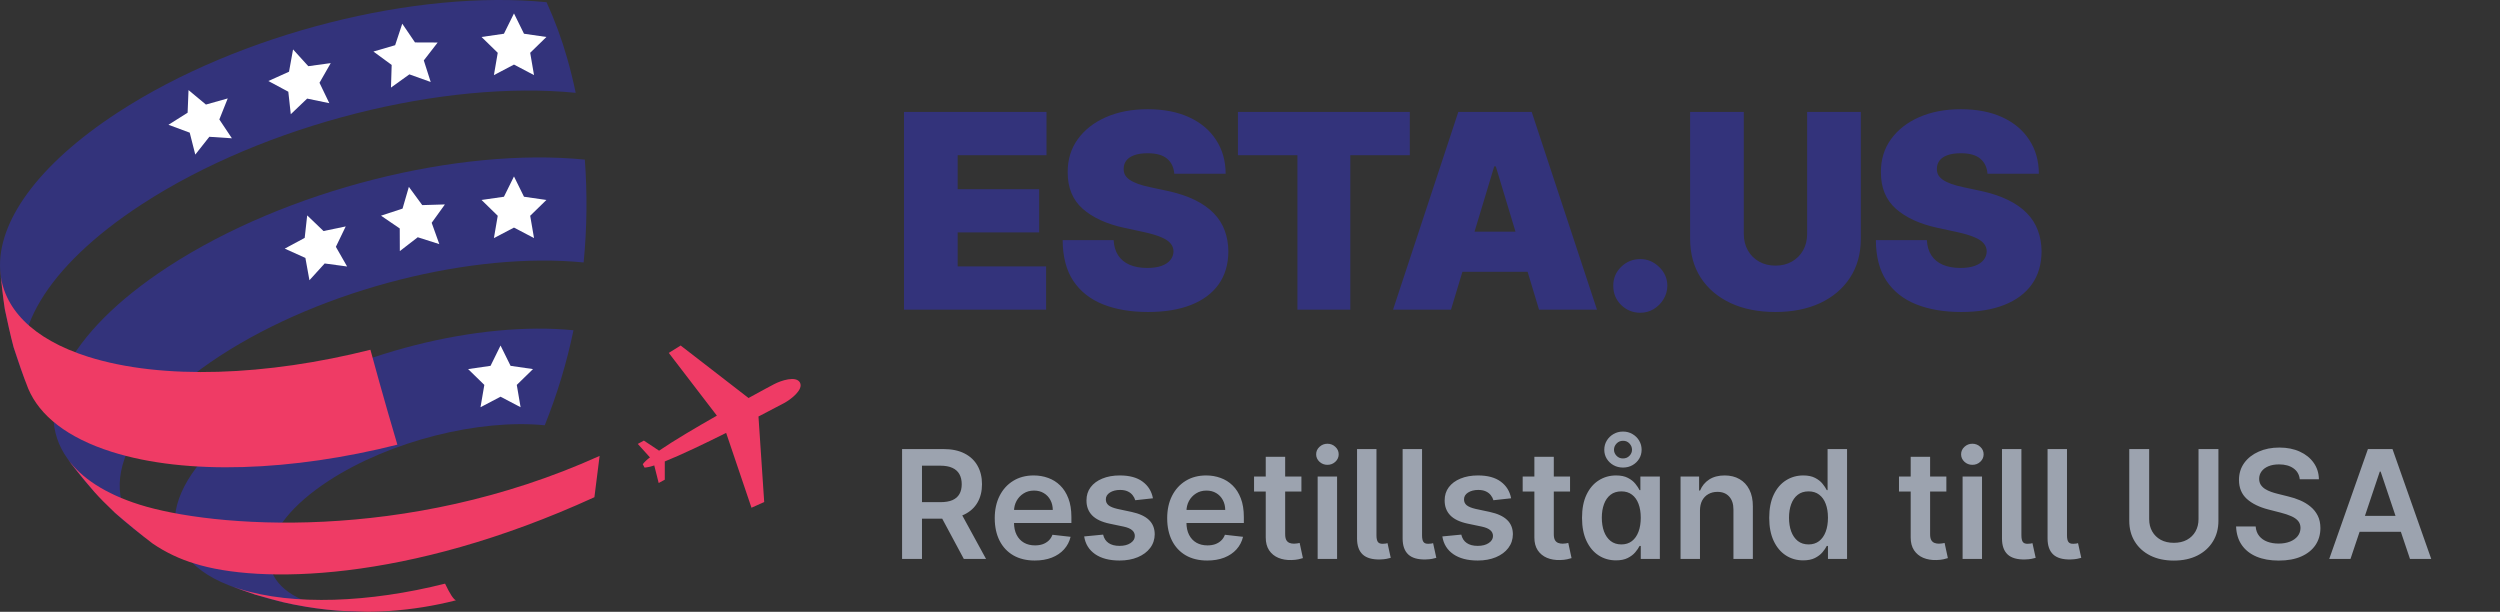
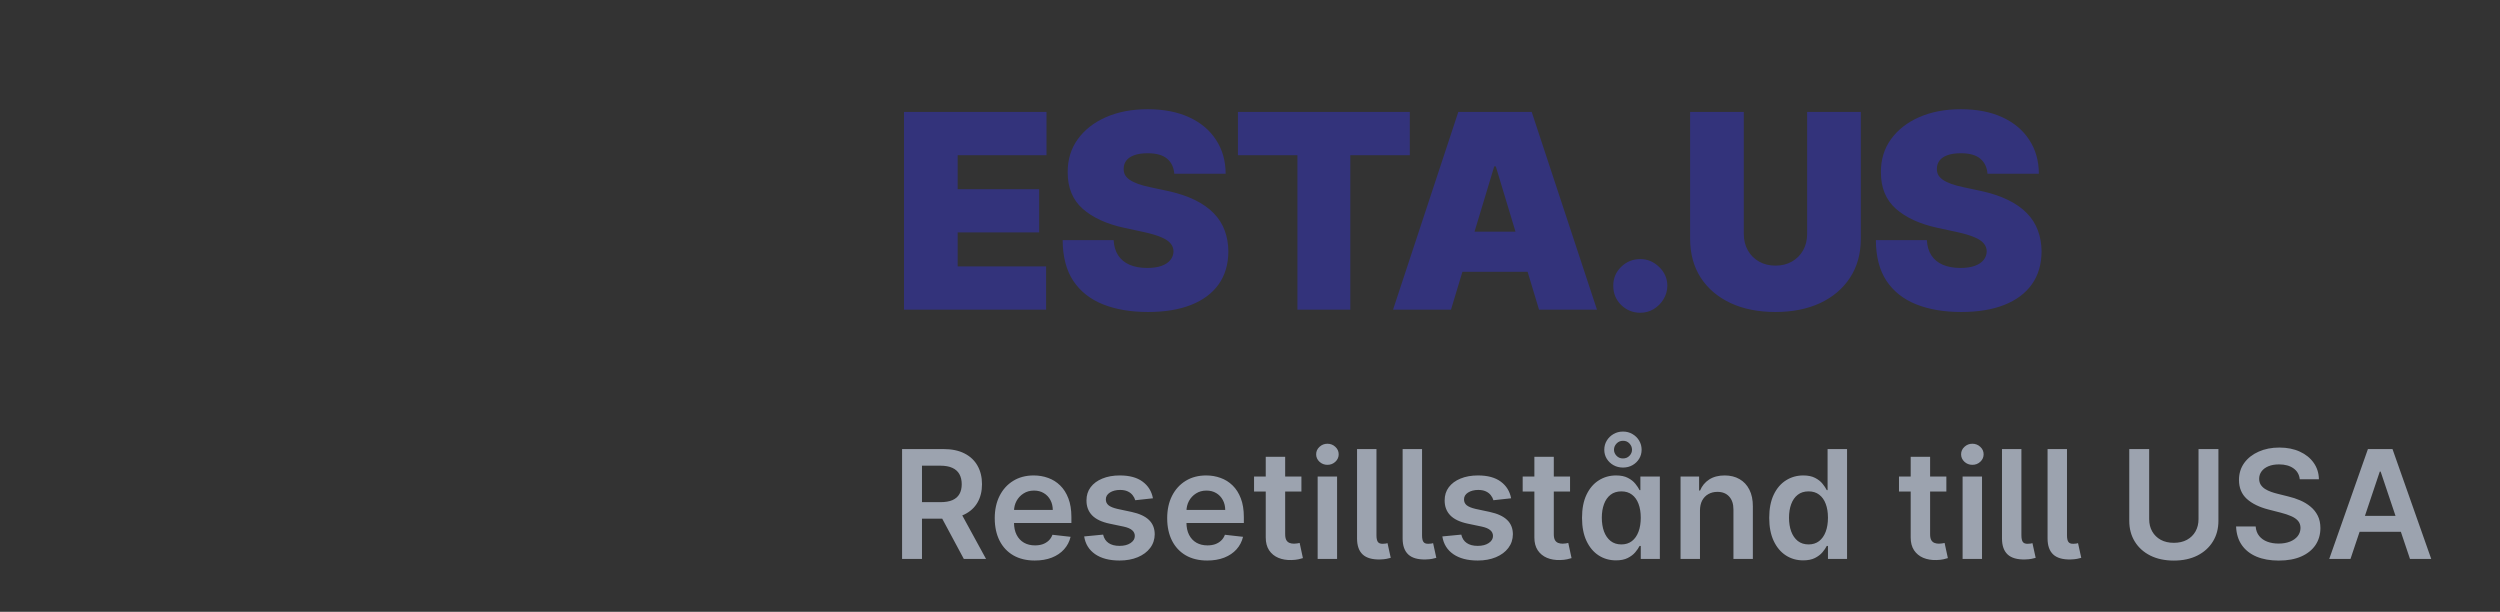
<svg xmlns="http://www.w3.org/2000/svg" width="331" height="81" viewBox="0 0 331 81" fill="none">
  <rect x="0" y="0" width="331" height="81" fill="#333333" stroke="none" />
  <path d="M119.688 41V14.818H138.557V20.546H126.795V25.046H137.585V30.773H126.795V35.273H138.506V41H119.688ZM155.476 23C155.407 22.148 155.088 21.483 154.517 21.006C153.954 20.528 153.098 20.29 151.947 20.29C151.214 20.29 150.613 20.379 150.145 20.558C149.684 20.729 149.344 20.963 149.122 21.261C148.9 21.56 148.785 21.901 148.777 22.284C148.76 22.599 148.815 22.885 148.943 23.141C149.079 23.388 149.292 23.614 149.582 23.818C149.872 24.014 150.243 24.193 150.694 24.355C151.146 24.517 151.683 24.662 152.305 24.79L154.453 25.25C155.902 25.557 157.142 25.962 158.173 26.465C159.204 26.967 160.048 27.56 160.704 28.241C161.361 28.915 161.842 29.673 162.149 30.517C162.464 31.361 162.626 32.281 162.635 33.278C162.626 35 162.196 36.457 161.344 37.651C160.491 38.844 159.273 39.751 157.687 40.374C156.111 40.996 154.214 41.307 151.998 41.307C149.723 41.307 147.737 40.97 146.041 40.297C144.354 39.624 143.041 38.588 142.104 37.19C141.175 35.784 140.706 33.986 140.697 31.796H147.447C147.49 32.597 147.69 33.27 148.048 33.815C148.406 34.361 148.909 34.774 149.557 35.055C150.213 35.337 150.993 35.477 151.896 35.477C152.655 35.477 153.29 35.383 153.801 35.196C154.312 35.008 154.7 34.749 154.964 34.416C155.229 34.084 155.365 33.705 155.373 33.278C155.365 32.878 155.233 32.528 154.977 32.23C154.73 31.923 154.321 31.651 153.75 31.412C153.179 31.165 152.407 30.935 151.436 30.722L148.828 30.159C146.51 29.656 144.682 28.817 143.344 27.641C142.014 26.456 141.354 24.841 141.362 22.796C141.354 21.134 141.797 19.68 142.692 18.436C143.595 17.183 144.844 16.207 146.437 15.508C148.04 14.81 149.876 14.46 151.947 14.46C154.061 14.46 155.889 14.814 157.432 15.521C158.974 16.229 160.163 17.226 160.998 18.513C161.842 19.791 162.268 21.287 162.277 23H155.476ZM163.903 20.546V14.818H186.658V20.546H178.783V41H171.778V20.546H163.903ZM192.11 41H184.439L193.081 14.818H202.797L211.439 41H203.769L198.042 22.028H197.837L192.11 41ZM190.678 30.671H205.099V35.989H190.678V30.671ZM217.179 41.409C216.19 41.409 215.342 41.064 214.635 40.374C213.936 39.675 213.591 38.827 213.599 37.83C213.591 36.858 213.936 36.027 214.635 35.337C215.342 34.646 216.19 34.301 217.179 34.301C218.116 34.301 218.943 34.646 219.659 35.337C220.383 36.027 220.75 36.858 220.758 37.83C220.75 38.494 220.575 39.099 220.234 39.645C219.902 40.182 219.467 40.612 218.93 40.936C218.393 41.251 217.809 41.409 217.179 41.409ZM239.265 14.818H246.373V31.591C246.373 33.585 245.896 35.311 244.942 36.769C243.996 38.217 242.675 39.338 240.978 40.131C239.282 40.915 237.314 41.307 235.072 41.307C232.814 41.307 230.836 40.915 229.14 40.131C227.444 39.338 226.123 38.217 225.177 36.769C224.24 35.311 223.771 33.585 223.771 31.591V14.818H230.879V30.977C230.879 31.787 231.058 32.511 231.416 33.151C231.774 33.781 232.268 34.276 232.899 34.633C233.538 34.992 234.263 35.17 235.072 35.17C235.89 35.17 236.615 34.992 237.246 34.633C237.876 34.276 238.371 33.781 238.728 33.151C239.086 32.511 239.265 31.787 239.265 30.977V14.818ZM263.145 23C263.077 22.148 262.757 21.483 262.186 21.006C261.624 20.528 260.767 20.29 259.617 20.29C258.884 20.29 258.283 20.379 257.814 20.558C257.354 20.729 257.013 20.963 256.791 21.261C256.57 21.56 256.455 21.901 256.446 22.284C256.429 22.599 256.485 22.885 256.613 23.141C256.749 23.388 256.962 23.614 257.252 23.818C257.541 24.014 257.912 24.193 258.364 24.355C258.816 24.517 259.353 24.662 259.975 24.79L262.122 25.25C263.571 25.557 264.811 25.962 265.843 26.465C266.874 26.967 267.718 27.56 268.374 28.241C269.03 28.915 269.512 29.673 269.818 30.517C270.134 31.361 270.296 32.281 270.304 33.278C270.296 35 269.865 36.457 269.013 37.651C268.161 38.844 266.942 39.751 265.357 40.374C263.78 40.996 261.884 41.307 259.668 41.307C257.392 41.307 255.407 40.97 253.711 40.297C252.023 39.624 250.711 38.588 249.773 37.19C248.844 35.784 248.375 33.986 248.367 31.796H255.117C255.159 32.597 255.36 33.27 255.718 33.815C256.076 34.361 256.578 34.774 257.226 35.055C257.882 35.337 258.662 35.477 259.566 35.477C260.324 35.477 260.959 35.383 261.47 35.196C261.982 35.008 262.37 34.749 262.634 34.416C262.898 34.084 263.034 33.705 263.043 33.278C263.034 32.878 262.902 32.528 262.647 32.23C262.399 31.923 261.99 31.651 261.419 31.412C260.848 31.165 260.077 30.935 259.105 30.722L256.497 30.159C254.179 29.656 252.351 28.817 251.013 27.641C249.684 26.456 249.023 24.841 249.032 22.796C249.023 21.134 249.466 19.68 250.361 18.436C251.265 17.183 252.513 16.207 254.107 15.508C255.709 14.81 257.546 14.46 259.617 14.46C261.73 14.46 263.559 14.814 265.101 15.521C266.644 16.229 267.833 17.226 268.668 18.513C269.512 19.791 269.938 21.287 269.946 23H263.145Z" fill="#33337B" />
  <path d="M119.435 74V59.455H124.889C126.007 59.455 126.944 59.649 127.702 60.037C128.464 60.425 129.039 60.97 129.428 61.67C129.821 62.367 130.017 63.178 130.017 64.106C130.017 65.039 129.818 65.849 129.42 66.535C129.027 67.217 128.447 67.745 127.68 68.119C126.913 68.489 125.971 68.673 124.854 68.673H120.969V66.486H124.499C125.152 66.486 125.687 66.396 126.104 66.216C126.52 66.031 126.828 65.764 127.027 65.413C127.231 65.058 127.332 64.623 127.332 64.106C127.332 63.59 127.231 63.15 127.027 62.785C126.823 62.416 126.513 62.137 126.097 61.947C125.68 61.753 125.143 61.656 124.484 61.656H122.07V74H119.435ZM126.949 67.409L130.55 74H127.609L124.072 67.409H126.949ZM137.002 74.213C135.908 74.213 134.964 73.986 134.168 73.531C133.378 73.072 132.769 72.423 132.343 71.585C131.917 70.742 131.704 69.751 131.704 68.609C131.704 67.487 131.917 66.502 132.343 65.655C132.774 64.803 133.375 64.14 134.147 63.666C134.919 63.188 135.826 62.949 136.867 62.949C137.54 62.949 138.174 63.058 138.771 63.276C139.372 63.489 139.902 63.82 140.362 64.27C140.826 64.72 141.19 65.293 141.455 65.989C141.72 66.68 141.853 67.504 141.853 68.46V69.249H132.911V67.516H139.388C139.384 67.023 139.277 66.585 139.069 66.202C138.861 65.813 138.569 65.508 138.195 65.285C137.826 65.063 137.395 64.952 136.903 64.952C136.377 64.952 135.915 65.079 135.518 65.335C135.12 65.586 134.81 65.918 134.587 66.329C134.37 66.737 134.258 67.184 134.254 67.672V69.185C134.254 69.819 134.37 70.364 134.602 70.818C134.834 71.268 135.158 71.614 135.575 71.855C135.991 72.092 136.479 72.21 137.038 72.21C137.412 72.21 137.75 72.158 138.053 72.054C138.356 71.945 138.619 71.787 138.842 71.578C139.064 71.37 139.232 71.112 139.346 70.804L141.746 71.074C141.595 71.708 141.306 72.262 140.88 72.736C140.459 73.204 139.919 73.569 139.261 73.829C138.603 74.085 137.85 74.213 137.002 74.213ZM152.65 65.974L150.306 66.23C150.24 65.993 150.124 65.771 149.958 65.562C149.797 65.354 149.58 65.186 149.305 65.058C149.03 64.93 148.694 64.867 148.297 64.867C147.761 64.867 147.312 64.983 146.947 65.215C146.587 65.447 146.41 65.747 146.414 66.117C146.41 66.434 146.526 66.692 146.762 66.891C147.004 67.09 147.402 67.253 147.956 67.381L149.816 67.778C150.849 68.001 151.616 68.354 152.118 68.837C152.624 69.32 152.88 69.952 152.885 70.733C152.88 71.419 152.679 72.026 152.281 72.551C151.888 73.072 151.341 73.479 150.64 73.773C149.94 74.066 149.135 74.213 148.225 74.213C146.89 74.213 145.815 73.934 145.001 73.375C144.187 72.812 143.701 72.028 143.545 71.024L146.052 70.783C146.166 71.275 146.407 71.647 146.777 71.898C147.146 72.149 147.627 72.274 148.218 72.274C148.829 72.274 149.319 72.149 149.689 71.898C150.063 71.647 150.25 71.337 150.25 70.967C150.25 70.655 150.129 70.397 149.887 70.193C149.651 69.99 149.281 69.833 148.779 69.724L146.919 69.334C145.872 69.116 145.098 68.749 144.596 68.233C144.094 67.712 143.846 67.054 143.85 66.258C143.846 65.586 144.028 65.004 144.397 64.511C144.771 64.014 145.29 63.631 145.953 63.361C146.62 63.086 147.39 62.949 148.261 62.949C149.539 62.949 150.546 63.221 151.279 63.766C152.018 64.31 152.475 65.046 152.65 65.974ZM159.834 74.213C158.74 74.213 157.796 73.986 157 73.531C156.21 73.072 155.601 72.423 155.175 71.585C154.749 70.742 154.536 69.751 154.536 68.609C154.536 67.487 154.749 66.502 155.175 65.655C155.606 64.803 156.207 64.14 156.979 63.666C157.751 63.188 158.658 62.949 159.699 62.949C160.372 62.949 161.006 63.058 161.603 63.276C162.204 63.489 162.734 63.82 163.194 64.27C163.658 64.72 164.022 65.293 164.287 65.989C164.552 66.68 164.685 67.504 164.685 68.46V69.249H155.743V67.516H162.221C162.216 67.023 162.109 66.585 161.901 66.202C161.693 65.813 161.401 65.508 161.027 65.285C160.658 65.063 160.227 64.952 159.735 64.952C159.209 64.952 158.748 65.079 158.35 65.335C157.952 65.586 157.642 65.918 157.419 66.329C157.202 66.737 157.09 67.184 157.086 67.672V69.185C157.086 69.819 157.202 70.364 157.434 70.818C157.666 71.268 157.99 71.614 158.407 71.855C158.823 72.092 159.311 72.21 159.87 72.21C160.244 72.21 160.582 72.158 160.885 72.054C161.188 71.945 161.451 71.787 161.674 71.578C161.896 71.37 162.064 71.112 162.178 70.804L164.578 71.074C164.427 71.708 164.138 72.262 163.712 72.736C163.291 73.204 162.751 73.569 162.093 73.829C161.435 74.085 160.682 74.213 159.834 74.213ZM172.308 63.091V65.079H166.036V63.091H172.308ZM167.585 60.477H170.156V70.719C170.156 71.064 170.208 71.329 170.312 71.514C170.421 71.694 170.563 71.817 170.738 71.883C170.913 71.95 171.107 71.983 171.32 71.983C171.481 71.983 171.628 71.971 171.761 71.947C171.898 71.924 172.002 71.903 172.073 71.883L172.506 73.894C172.369 73.941 172.173 73.993 171.917 74.05C171.666 74.106 171.358 74.14 170.994 74.149C170.35 74.168 169.77 74.071 169.254 73.858C168.737 73.64 168.328 73.304 168.025 72.849C167.727 72.395 167.58 71.827 167.585 71.145V60.477ZM174.458 74V63.091H177.029V74H174.458ZM175.75 61.543C175.343 61.543 174.993 61.408 174.699 61.138C174.406 60.863 174.259 60.534 174.259 60.151C174.259 59.762 174.406 59.433 174.699 59.163C174.993 58.889 175.343 58.751 175.75 58.751C176.162 58.751 176.513 58.889 176.801 59.163C177.095 59.433 177.242 59.762 177.242 60.151C177.242 60.534 177.095 60.863 176.801 61.138C176.513 61.408 176.162 61.543 175.75 61.543ZM179.673 59.455H182.244V70.875C182.244 71.282 182.305 71.573 182.428 71.749C182.551 71.924 182.769 72.007 183.082 71.997C183.252 71.992 183.38 71.983 183.465 71.969C183.555 71.95 183.636 71.931 183.707 71.912L184.133 73.858C183.981 73.905 183.792 73.95 183.565 73.993C183.342 74.035 183.067 74.062 182.741 74.071C181.699 74.099 180.927 73.882 180.425 73.418C179.924 72.954 179.673 72.246 179.673 71.294V59.455ZM185.708 59.455H188.279V70.875C188.279 71.282 188.34 71.573 188.463 71.749C188.587 71.924 188.804 72.007 189.117 71.997C189.287 71.992 189.415 71.983 189.5 71.969C189.59 71.95 189.671 71.931 189.742 71.912L190.168 73.858C190.016 73.905 189.827 73.95 189.6 73.993C189.377 74.035 189.103 74.062 188.776 74.071C187.734 74.099 186.962 73.882 186.461 73.418C185.959 72.954 185.708 72.246 185.708 71.294V59.455ZM200.072 65.974L197.728 66.23C197.662 65.993 197.546 65.771 197.38 65.562C197.219 65.354 197.002 65.186 196.727 65.058C196.452 64.93 196.116 64.867 195.718 64.867C195.183 64.867 194.734 64.983 194.369 65.215C194.009 65.447 193.832 65.747 193.836 66.117C193.832 66.434 193.948 66.692 194.184 66.891C194.426 67.09 194.824 67.253 195.377 67.381L197.238 67.778C198.27 68.001 199.038 68.354 199.539 68.837C200.046 69.32 200.302 69.952 200.306 70.733C200.302 71.419 200.1 72.026 199.703 72.551C199.31 73.072 198.763 73.479 198.062 73.773C197.361 74.066 196.556 74.213 195.647 74.213C194.312 74.213 193.237 73.934 192.423 73.375C191.609 72.812 191.123 72.028 190.967 71.024L193.474 70.783C193.588 71.275 193.829 71.647 194.199 71.898C194.568 72.149 195.048 72.274 195.64 72.274C196.251 72.274 196.741 72.149 197.11 71.898C197.484 71.647 197.672 71.337 197.672 70.967C197.672 70.655 197.551 70.397 197.309 70.193C197.073 69.99 196.703 69.833 196.201 69.724L194.341 69.334C193.294 69.116 192.52 68.749 192.018 68.233C191.516 67.712 191.268 67.054 191.272 66.258C191.268 65.586 191.45 65.004 191.819 64.511C192.193 64.014 192.712 63.631 193.375 63.361C194.042 63.086 194.812 62.949 195.683 62.949C196.961 62.949 197.967 63.221 198.701 63.766C199.44 64.31 199.897 65.046 200.072 65.974ZM207.874 63.091V65.079H201.603V63.091H207.874ZM203.151 60.477H205.722V70.719C205.722 71.064 205.774 71.329 205.878 71.514C205.987 71.694 206.129 71.817 206.304 71.883C206.48 71.95 206.674 71.983 206.887 71.983C207.048 71.983 207.194 71.971 207.327 71.947C207.464 71.924 207.569 71.903 207.64 71.883L208.073 73.894C207.935 73.941 207.739 73.993 207.483 74.05C207.232 74.106 206.925 74.14 206.56 74.149C205.916 74.168 205.336 74.071 204.82 73.858C204.304 73.64 203.894 73.304 203.591 72.849C203.293 72.395 203.146 71.827 203.151 71.145V60.477ZM213.955 74.192C213.098 74.192 212.331 73.972 211.654 73.531C210.977 73.091 210.442 72.452 210.049 71.614C209.656 70.776 209.46 69.758 209.46 68.56C209.46 67.347 209.658 66.325 210.056 65.492C210.459 64.653 211.001 64.021 211.683 63.595C212.364 63.164 213.124 62.949 213.962 62.949C214.602 62.949 215.127 63.058 215.539 63.276C215.951 63.489 216.278 63.747 216.519 64.05C216.761 64.348 216.948 64.63 217.08 64.895H217.187V63.091H219.765V74H217.237V72.281H217.08C216.948 72.546 216.756 72.828 216.505 73.126C216.254 73.42 215.923 73.671 215.511 73.879C215.099 74.088 214.58 74.192 213.955 74.192ZM214.673 72.082C215.217 72.082 215.681 71.936 216.065 71.642C216.448 71.344 216.739 70.93 216.938 70.399C217.137 69.869 217.237 69.251 217.237 68.546C217.237 67.84 217.137 67.227 216.938 66.706C216.744 66.185 216.455 65.78 216.072 65.492C215.693 65.203 215.227 65.058 214.673 65.058C214.1 65.058 213.621 65.207 213.238 65.506C212.854 65.804 212.566 66.216 212.371 66.742C212.177 67.267 212.08 67.868 212.08 68.546C212.08 69.227 212.177 69.836 212.371 70.371C212.57 70.901 212.862 71.32 213.245 71.628C213.633 71.931 214.109 72.082 214.673 72.082ZM214.886 61.905C214.426 61.905 214.007 61.801 213.629 61.592C213.254 61.379 212.956 61.095 212.734 60.74C212.516 60.385 212.407 59.987 212.407 59.547C212.407 59.106 212.516 58.704 212.734 58.34C212.956 57.975 213.254 57.684 213.629 57.466C214.007 57.248 214.426 57.139 214.886 57.139C215.345 57.139 215.762 57.248 216.136 57.466C216.51 57.684 216.806 57.975 217.023 58.34C217.241 58.704 217.35 59.106 217.35 59.547C217.35 59.987 217.241 60.385 217.023 60.74C216.806 61.095 216.51 61.379 216.136 61.592C215.762 61.801 215.345 61.905 214.886 61.905ZM214.886 60.697C215.231 60.697 215.515 60.581 215.738 60.349C215.965 60.113 216.079 59.845 216.079 59.547C216.079 59.234 215.965 58.957 215.738 58.716C215.515 58.474 215.231 58.356 214.886 58.361C214.545 58.361 214.261 58.481 214.033 58.723C213.806 58.96 213.692 59.234 213.692 59.547C213.692 59.845 213.806 60.113 214.033 60.349C214.261 60.586 214.545 60.702 214.886 60.697ZM225.076 67.608V74H222.505V63.091H224.962V64.945H225.09C225.341 64.334 225.741 63.849 226.29 63.489C226.844 63.129 227.528 62.949 228.343 62.949C229.096 62.949 229.751 63.11 230.31 63.432C230.873 63.754 231.309 64.22 231.617 64.831C231.929 65.442 232.083 66.183 232.078 67.054V74H229.507V67.452C229.507 66.722 229.318 66.152 228.939 65.74C228.565 65.328 228.047 65.122 227.384 65.122C226.934 65.122 226.534 65.222 226.184 65.421C225.838 65.615 225.566 65.896 225.367 66.266C225.173 66.635 225.076 67.082 225.076 67.608ZM238.74 74.192C237.883 74.192 237.116 73.972 236.439 73.531C235.762 73.091 235.227 72.452 234.834 71.614C234.441 70.776 234.245 69.758 234.245 68.56C234.245 67.347 234.444 66.325 234.841 65.492C235.244 64.653 235.786 64.021 236.468 63.595C237.15 63.164 237.909 62.949 238.748 62.949C239.387 62.949 239.912 63.058 240.324 63.276C240.736 63.489 241.063 63.747 241.304 64.05C241.546 64.348 241.733 64.63 241.865 64.895H241.972V59.455H244.55V74H242.022V72.281H241.865C241.733 72.546 241.541 72.828 241.29 73.126C241.039 73.42 240.708 73.671 240.296 73.879C239.884 74.088 239.365 74.192 238.74 74.192ZM239.458 72.082C240.002 72.082 240.466 71.936 240.85 71.642C241.233 71.344 241.525 70.93 241.723 70.399C241.922 69.869 242.022 69.251 242.022 68.546C242.022 67.84 241.922 67.227 241.723 66.706C241.529 66.185 241.24 65.78 240.857 65.492C240.478 65.203 240.012 65.058 239.458 65.058C238.885 65.058 238.407 65.207 238.023 65.506C237.64 65.804 237.351 66.216 237.157 66.742C236.962 67.267 236.865 67.868 236.865 68.546C236.865 69.227 236.962 69.836 237.157 70.371C237.355 70.901 237.647 71.32 238.03 71.628C238.418 71.931 238.894 72.082 239.458 72.082ZM257.698 63.091V65.079H251.427V63.091H257.698ZM252.975 60.477H255.546V70.719C255.546 71.064 255.598 71.329 255.702 71.514C255.811 71.694 255.953 71.817 256.129 71.883C256.304 71.95 256.498 71.983 256.711 71.983C256.872 71.983 257.019 71.971 257.151 71.947C257.289 71.924 257.393 71.903 257.464 71.883L257.897 73.894C257.76 73.941 257.563 73.993 257.308 74.05C257.057 74.106 256.749 74.14 256.384 74.149C255.74 74.168 255.16 74.071 254.644 73.858C254.128 73.64 253.719 73.304 253.415 72.849C253.117 72.395 252.97 71.827 252.975 71.145V60.477ZM259.848 74V63.091H262.419V74H259.848ZM261.141 61.543C260.734 61.543 260.383 61.408 260.09 61.138C259.796 60.863 259.65 60.534 259.65 60.151C259.65 59.762 259.796 59.433 260.09 59.163C260.383 58.889 260.734 58.751 261.141 58.751C261.553 58.751 261.903 58.889 262.192 59.163C262.486 59.433 262.632 59.762 262.632 60.151C262.632 60.534 262.486 60.863 262.192 61.138C261.903 61.408 261.553 61.543 261.141 61.543ZM265.063 59.455H267.634V70.875C267.634 71.282 267.696 71.573 267.819 71.749C267.942 71.924 268.16 72.007 268.472 71.997C268.643 71.992 268.771 71.983 268.856 71.969C268.946 71.95 269.026 71.931 269.097 71.912L269.523 73.858C269.372 73.905 269.183 73.95 268.955 73.993C268.733 74.035 268.458 74.062 268.131 74.071C267.09 74.099 266.318 73.882 265.816 73.418C265.314 72.954 265.063 72.246 265.063 71.294V59.455ZM271.098 59.455H273.669V70.875C273.669 71.282 273.731 71.573 273.854 71.749C273.977 71.924 274.195 72.007 274.507 71.997C274.678 71.992 274.806 71.983 274.891 71.969C274.981 71.95 275.061 71.931 275.132 71.912L275.559 73.858C275.407 73.905 275.218 73.95 274.99 73.993C274.768 74.035 274.493 74.062 274.167 74.071C273.125 74.099 272.353 73.882 271.851 73.418C271.349 72.954 271.098 72.246 271.098 71.294V59.455ZM291.084 59.455H293.719V68.957C293.719 69.999 293.473 70.915 292.98 71.706C292.493 72.497 291.806 73.115 290.921 73.56C290.035 74 289.001 74.22 287.817 74.22C286.629 74.22 285.592 74 284.706 73.56C283.821 73.115 283.134 72.497 282.647 71.706C282.159 70.915 281.915 69.999 281.915 68.957V59.455H284.55V68.737C284.55 69.343 284.683 69.883 284.948 70.356C285.218 70.83 285.596 71.202 286.084 71.472C286.572 71.737 287.15 71.869 287.817 71.869C288.485 71.869 289.062 71.737 289.55 71.472C290.042 71.202 290.421 70.83 290.686 70.356C290.952 69.883 291.084 69.343 291.084 68.737V59.455ZM304.488 63.453C304.422 62.833 304.142 62.35 303.65 62.004C303.162 61.659 302.528 61.486 301.746 61.486C301.197 61.486 300.726 61.569 300.333 61.734C299.94 61.9 299.639 62.125 299.431 62.409C299.223 62.693 299.116 63.017 299.112 63.382C299.112 63.685 299.18 63.948 299.317 64.171C299.46 64.393 299.651 64.582 299.893 64.739C300.134 64.89 300.402 65.018 300.695 65.122C300.989 65.226 301.285 65.314 301.583 65.385L302.947 65.726C303.496 65.854 304.024 66.026 304.531 66.244C305.042 66.462 305.499 66.737 305.901 67.068C306.308 67.4 306.63 67.8 306.867 68.269C307.104 68.737 307.222 69.287 307.222 69.916C307.222 70.769 307.004 71.519 306.569 72.168C306.133 72.812 305.504 73.316 304.68 73.68C303.861 74.04 302.869 74.22 301.704 74.22C300.572 74.22 299.59 74.045 298.756 73.695C297.928 73.344 297.279 72.833 296.81 72.16C296.346 71.488 296.095 70.669 296.058 69.703H298.65C298.688 70.21 298.844 70.631 299.119 70.967C299.393 71.303 299.751 71.555 300.191 71.72C300.636 71.886 301.133 71.969 301.683 71.969C302.255 71.969 302.757 71.883 303.188 71.713C303.624 71.538 303.965 71.296 304.211 70.989C304.457 70.676 304.583 70.312 304.587 69.895C304.583 69.516 304.471 69.204 304.254 68.957C304.036 68.706 303.73 68.498 303.337 68.332C302.949 68.162 302.495 68.01 301.974 67.878L300.319 67.452C299.121 67.144 298.174 66.678 297.478 66.053C296.787 65.423 296.441 64.587 296.441 63.545C296.441 62.688 296.673 61.938 297.137 61.294C297.606 60.65 298.243 60.151 299.048 59.795C299.853 59.436 300.764 59.256 301.782 59.256C302.814 59.256 303.719 59.436 304.495 59.795C305.276 60.151 305.889 60.645 306.335 61.28C306.78 61.91 307.009 62.634 307.023 63.453H304.488ZM311.205 74H308.392L313.513 59.455H316.766L321.894 74H319.081L315.196 62.438H315.083L311.205 74ZM311.297 68.297H318.968V70.413H311.297V68.297Z" fill="#9CA3AF" />
  <g clip-path="url(#clip0_608_363)">
    <path d="M102.481 50.869C102.3 50.965 100.955 51.674 99.082 52.709V52.677L90.118 45.747L88.547 46.725L94.914 55.032C92.143 56.607 89.207 58.338 87.262 59.671L85.249 58.334L84.443 58.773L86.054 60.561C85.698 60.816 85.377 61.118 85.1 61.459L85.341 61.914C85.779 61.871 86.21 61.773 86.622 61.62L87.21 63.951L88.016 63.512V61.096C90.218 60.21 93.291 58.741 96.142 57.315L99.497 67.225L101.18 66.468L100.423 55.165H100.387C102.28 54.187 103.629 53.47 103.806 53.373C104.732 52.878 106.412 51.581 105.912 50.651C105.413 49.721 103.403 50.377 102.481 50.869Z" fill="#EF3B65" />
    <path d="M50.464 80.96C47.71 81.008 47.544 81.012 45.942 80.931C44.124 80.839 42.313 80.644 40.517 80.348C38.234 79.967 35.98 79.429 33.771 78.737C32.708 78.359 31.283 77.883 30.235 77.465C19.386 73.192 21.106 63.11 34.529 54.368C46.336 46.677 63.424 42.485 75.928 43.725C75.037 48.023 73.764 52.233 72.126 56.305C63.48 55.447 51.668 58.346 43.509 63.661C33.844 69.959 32.954 77.263 41.536 79.981C44.355 80.871 47.83 81.157 51.576 80.915L50.464 80.976" fill="#33337B" />
-     <path d="M15.203 67.865C11.981 64.644 11.578 64.213 9.476 61.463L8.932 60.718C4.1 53.981 8.719 44.14 22.259 35.318C37.997 25.066 60.779 19.477 77.431 21.132C77.769 25.667 77.717 30.224 77.274 34.75C62.72 33.304 42.834 38.185 29.097 47.136C15.36 56.087 12.142 66.27 20.205 71.964C18.662 70.78 16.6 69.198 15.183 67.865" fill="#33337B" />
+     <path d="M15.203 67.865C11.981 64.644 11.578 64.213 9.476 61.463L8.932 60.718C4.1 53.981 8.719 44.14 22.259 35.318C37.997 25.066 60.779 19.477 77.431 21.132C77.769 25.667 77.717 30.224 77.274 34.75C62.72 33.304 42.834 38.185 29.097 47.136C18.662 70.78 16.6 69.198 15.183 67.865" fill="#33337B" />
    <path d="M1.807 45.98C1.437 44.466 0.93 42.457 0.64 40.927C0.434 39.381 0.144 37.303 0.023 35.765C-0.379 29.475 4.892 21.865 15.609 14.883C31.794 4.341 55.216 -1.405 72.364 0.294C73.46 2.694 74.373 5.173 75.094 7.711C75.525 9.209 75.9 10.739 76.222 12.289C58.861 10.566 35.145 16.384 18.762 27.059C5.976 35.386 0.841 44.591 3.745 51.465C3.128 49.83 2.271 47.659 1.807 45.98Z" fill="#33337B" />
-     <path d="M40.671 28.517L42.834 30.59L45.774 29.978L44.469 32.68L45.959 35.285L42.987 34.883L40.969 37.102L40.434 34.15L37.699 32.918L40.341 31.496L40.671 28.517Z" fill="white" />
    <path d="M54.134 24.74L55.906 27.156L58.907 27.067L57.155 29.499L58.166 32.322L55.31 31.412L52.938 33.244L52.926 30.248L50.445 28.557L53.297 27.619L54.134 24.74Z" fill="white" />
    <path d="M68.051 23.359L69.376 26.048L72.344 26.475L70.197 28.569L70.705 31.525L68.051 30.131L65.393 31.525L65.9 28.569L63.754 26.475L66.722 26.048L68.051 23.359Z" fill="white" />
    <path d="M66.272 45.747L67.6 48.437L70.569 48.867L68.422 50.961L68.925 53.917L66.272 52.524L63.618 53.917L64.125 50.961L61.978 48.867L64.947 48.437L66.272 45.747Z" fill="white" />
    <path d="M24.961 11.927L27.264 13.844L30.152 13.03L29.04 15.817L30.703 18.309L27.715 18.112L25.855 20.467L25.118 17.564L22.303 16.521L24.84 14.923L24.961 11.927Z" fill="white" />
    <path d="M38.801 6.543L40.819 8.762L43.791 8.355L42.301 10.96L43.602 13.662L40.666 13.054L38.499 15.124L38.173 12.144L35.531 10.727L38.266 9.495L38.801 6.543Z" fill="white" />
    <path d="M53.259 3.137L54.947 5.617L57.947 5.629L56.111 8.001L57.025 10.856L54.202 9.845L51.765 11.597L51.858 8.597L49.441 6.825L52.317 5.984L53.259 3.137Z" fill="white" />
    <path d="M68.051 1.776L69.376 4.466L72.344 4.896L70.197 6.99L70.705 9.946L68.051 8.549L65.393 9.946L65.9 6.99L63.754 4.896L66.722 4.466L68.051 1.776Z" fill="white" />
    <path d="M58.922 77.275C48.947 79.788 38.822 80.219 31.674 77.96C31.171 77.799 30.695 77.63 30.236 77.448C31.296 77.851 32.697 78.375 33.772 78.721C37.397 79.744 37.759 79.852 40.518 80.332C42.313 80.633 44.124 80.831 45.942 80.924C48.894 81.012 48.894 81.012 50.465 80.952L51.577 80.891C54.544 80.689 57.486 80.217 60.368 79.482C60.034 79.357 59.562 78.604 58.922 77.267" fill="#EF3B65" />
    <path d="M79.388 60.363C53.694 71.98 27.976 69.826 18.452 66.806C13.917 65.373 10.752 63.275 8.932 60.73L9.475 61.475C12.411 65.099 12.717 65.501 15.202 67.877C16.672 69.154 18.673 70.805 20.224 71.976C21.934 73.138 23.812 74.03 25.794 74.622C34.11 77.255 53.694 77.271 78.699 65.832L79.388 60.363Z" fill="#EF3B65" />
    <path d="M49.047 46.306C35.374 49.753 21.493 50.333 11.698 47.245C4.196 44.873 0.342 40.725 0.02 35.765C0.181 37.315 0.39 39.389 0.636 40.927C0.966 42.449 1.393 44.478 1.804 45.98C2.351 47.635 3.092 49.846 3.741 51.465C5.247 55.028 8.912 57.964 14.795 59.824C24.71 62.965 38.765 62.365 52.611 58.874C52.208 57.501 51.781 56.055 51.35 54.561C50.577 51.875 49.808 49.113 49.043 46.306" fill="#EF3B65" />
  </g>
  <defs>
    <clipPath id="clip0_608_363">
-       <rect width="106" height="81" fill="white" />
-     </clipPath>
+       </clipPath>
  </defs>
</svg>